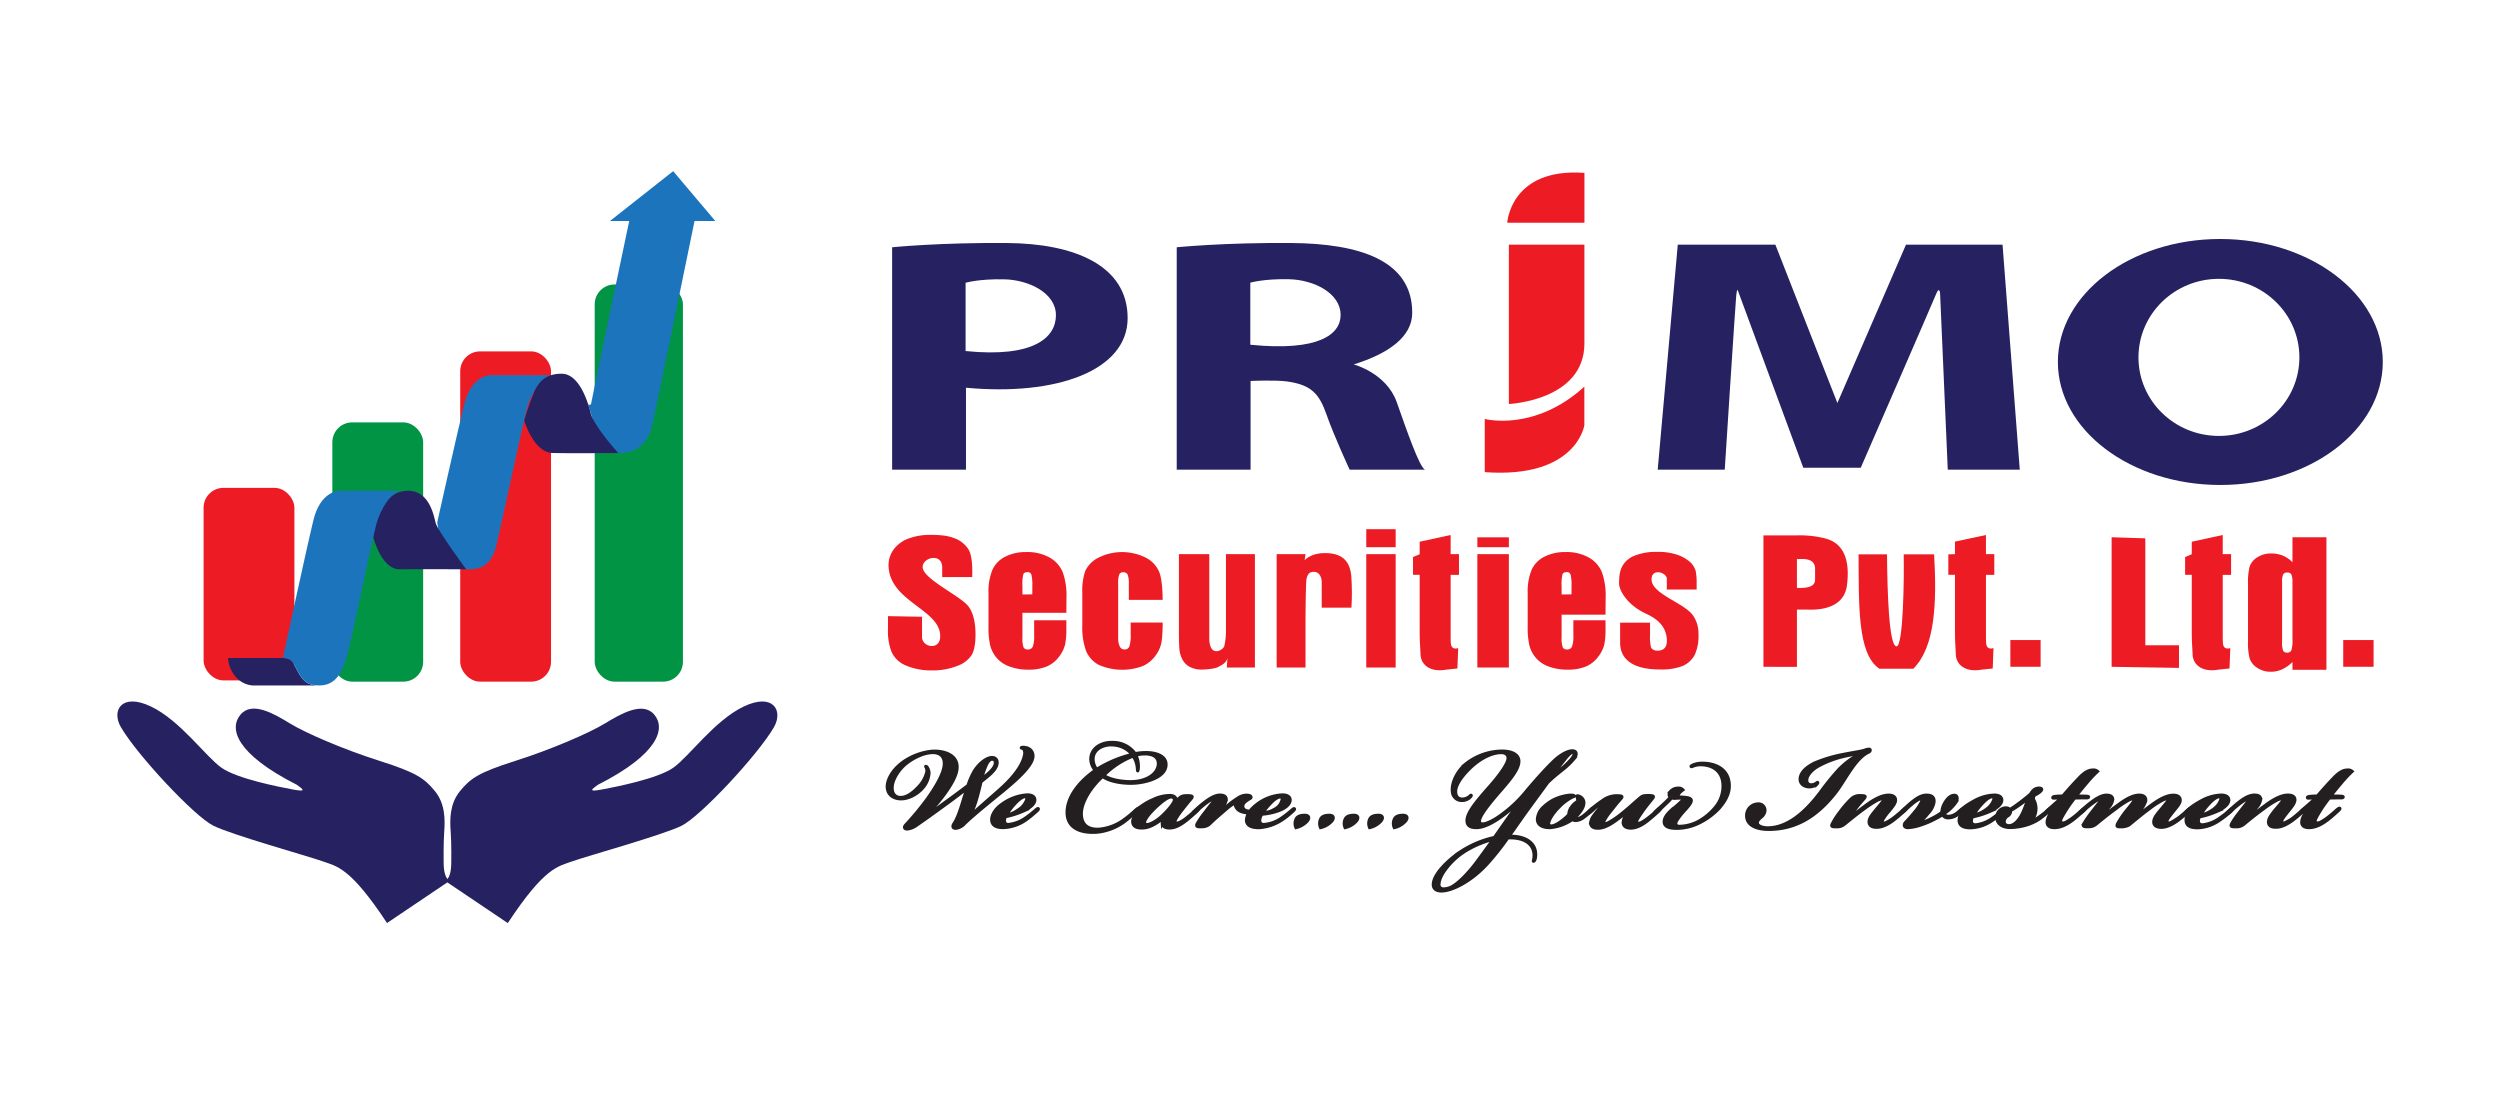
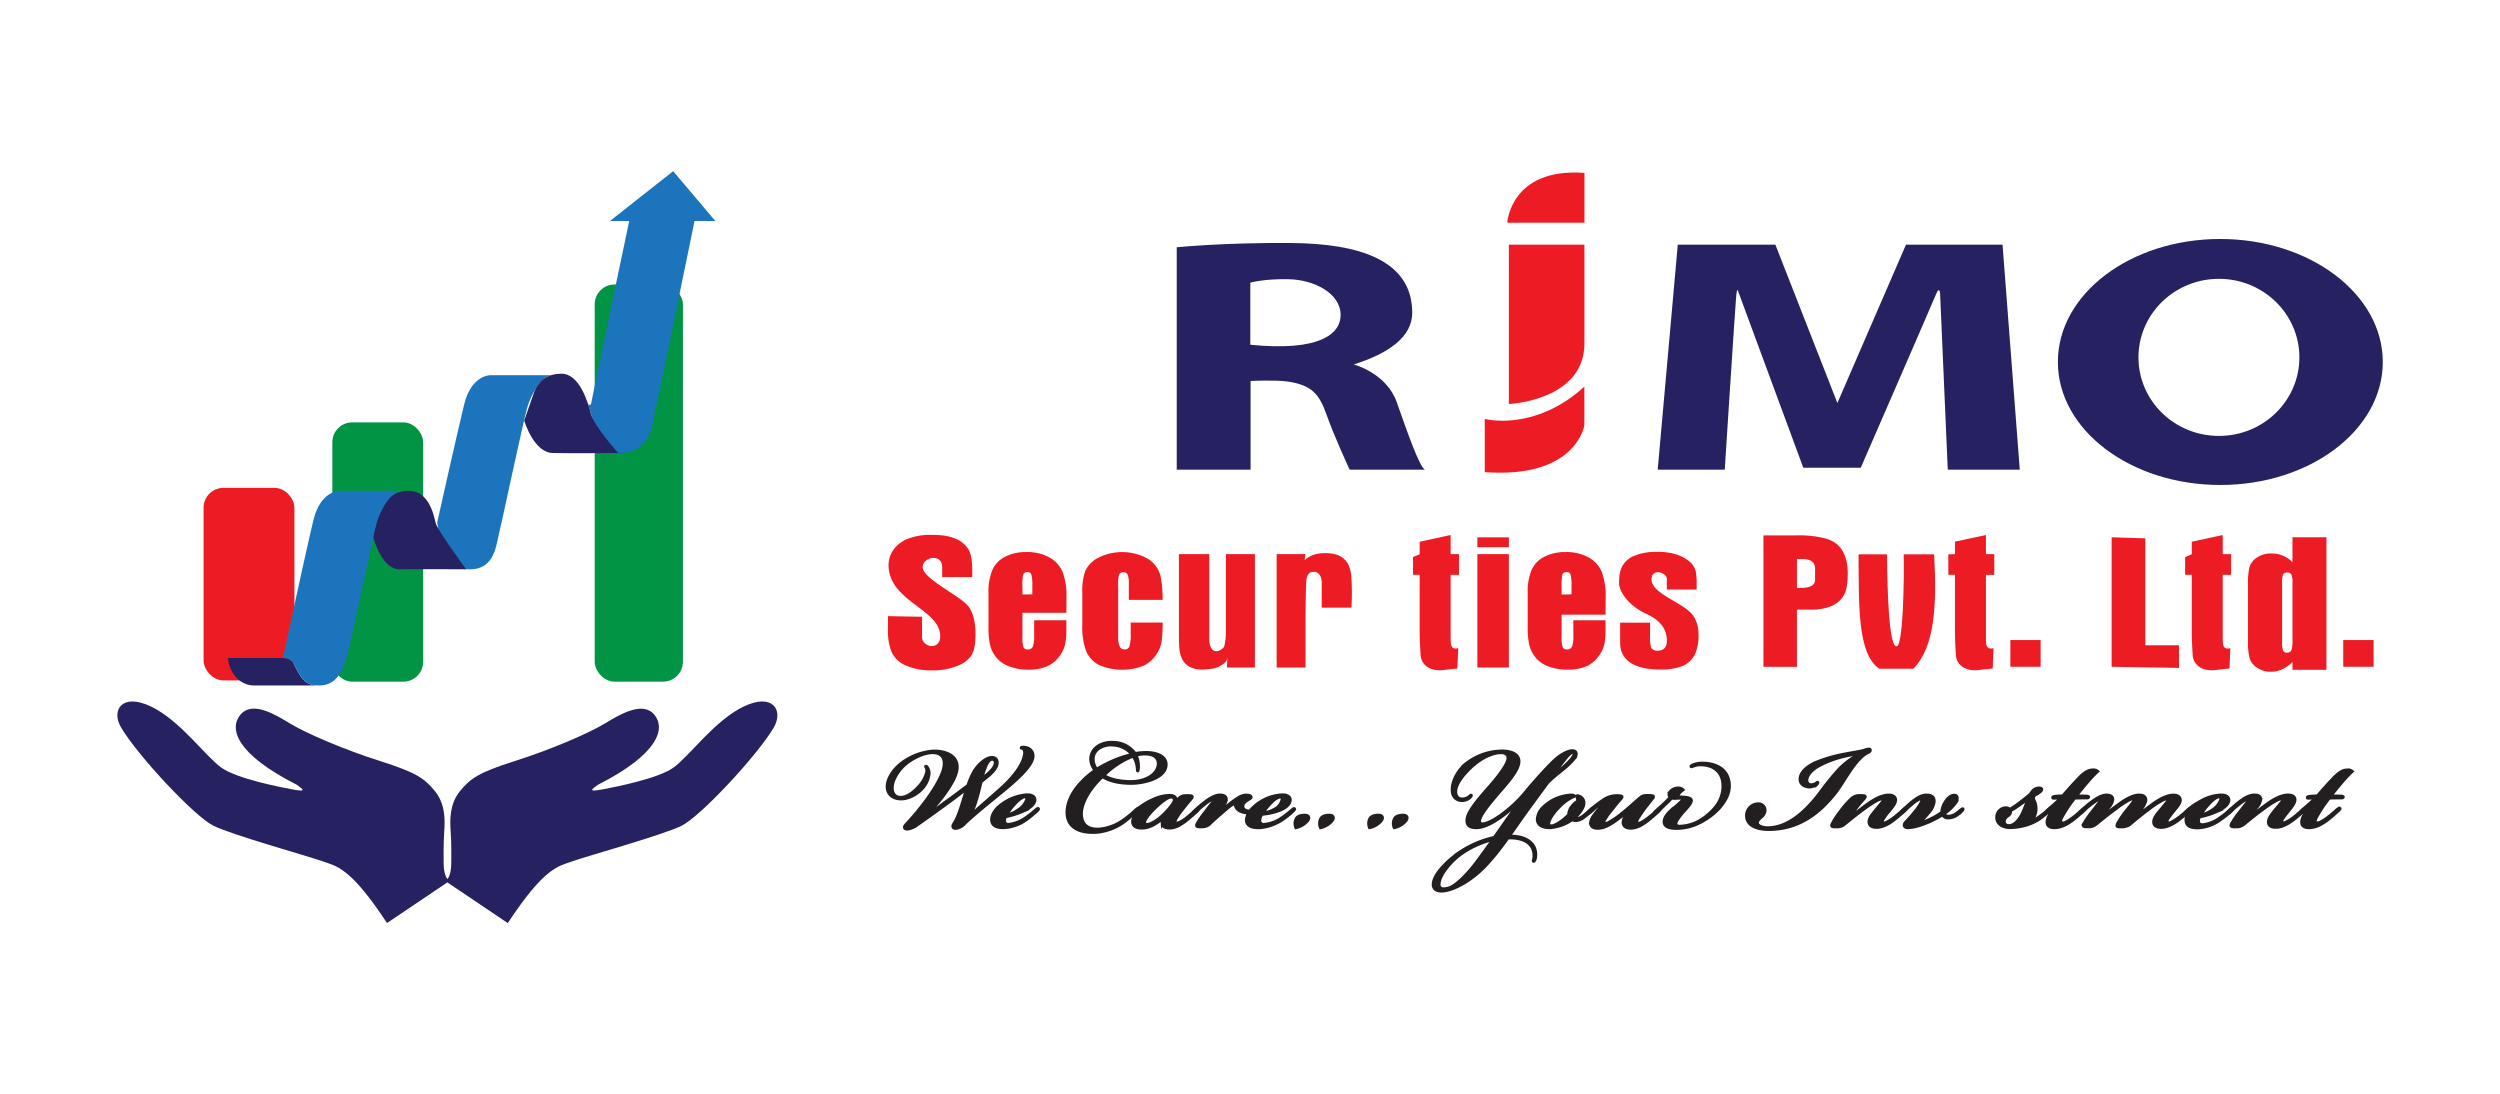
<svg xmlns="http://www.w3.org/2000/svg" id="Layer_1" data-name="Layer 1" viewBox="0 0 841.89 368.5">
  <defs>
    <style>.cls-1{fill:#262262;}.cls-2{fill:#ed1c24;}.cls-3{fill:#009444;}.cls-4{fill:#1c75bc;}.cls-5{fill:#231f20;stroke:#231f20;stroke-miterlimit:10;}</style>
  </defs>
  <path class="cls-1" d="M250.5,237.9c-9.87,4.69-18.48,16.92-23.76,20.63s-19.36,6.46-24.06,7.34-3.52,0-1.36-1.57c20.63-10.46,22.88-19.07,19-23.66s-11.35-.2-16.63,3-17.89,8.7-30.21,12.61-15.06,5.87-18.58,10.17-3.43,9.69-3.13,13.69.19,10.37.19,10.37c0,3.3-.7,4.85-1.28,5.57-.57-.72-1.28-2.27-1.28-5.57,0,0-.1-6.36.19-10.37s.39-9.38-3.13-13.69-6.25-6.25-18.57-10.17-24.94-9.38-30.22-12.61S84.93,236,81,240.64s-1.67,13.2,19,23.66c2.15,1.57,3.32,2.45-1.37,1.57s-18.78-3.62-24.06-7.34S60.68,242.59,50.8,237.9s-13.37,1.4-10.07,7c5.47,9.39,24.74,30,31.09,33.15S103.6,288.26,108.49,290s9.35,1.89,21.84,20.84l20.32-13.69L171,310.86c12.49-18.95,16.95-19.08,21.84-20.84s30.31-8.8,36.67-11.93,25.62-23.76,31.09-33.15C263.87,239.3,260.38,233.21,250.5,237.9Z" />
  <rect class="cls-2" x="68.56" y="164.29" width="30.58" height="64.84" rx="6.68" />
  <rect class="cls-3" x="111.92" y="142.24" width="30.58" height="87.31" rx="6.68" />
-   <rect class="cls-2" x="154.98" y="118.33" width="30.58" height="111.22" rx="6.68" />
  <rect class="cls-3" x="200.27" y="95.8" width="29.71" height="133.75" rx="6.68" />
-   <path class="cls-1" d="M339.17,81.84c-22.64-.2-38.74,1.43-38.74,1.43v74.9H325.3v-27.6c30.38,2.85,54.44-5.71,54.44-23.45S361.8,82,339.17,81.84Zm-14,36.38v-23s4.64-1.35,13-1.16,17.42,4.63,17.42,12.09S348.24,120.54,325.21,118.22Z" />
  <path class="cls-1" d="M470.37,135.45c-3.49-9.87-14.5-12.72-14.5-12.72,11.84-3.71,19.71-9.33,19.71-17.42,0-17.73-17.94-23.27-40.57-23.47s-38.74,1.43-38.74,1.43v74.9h24.87V128.29s8.48-.39,12.45.19c8,1.17,10.65,4.06,13.16,11.23s7.75,18.46,7.75,18.46h25.35C477.92,157.08,473.85,145.32,470.37,135.45Zm-49.32-19.36V95.19s4.64-1.35,13-1.16,17.41,4.63,17.41,12.09C451.43,112.61,444.08,118.42,421.05,116.09Z" />
  <path class="cls-1" d="M597.87,82.4l20.88,53.31,23.1-53.31h32.52l5.8,75.77H655.92l-2.59-59.5s-.25-2.32-1.29.26-25.42,58.58-25.42,58.58H607.27L585.21,97.77s-.26-.77-.52,1.68-3.87,58.72-3.87,58.72H558.24L565,82.4" />
  <path class="cls-1" d="M747.66,80.48C717.44,80.48,693,99,693,121.9s24.49,41.42,54.71,41.42,54.71-18.54,54.71-41.42S777.87,80.48,747.66,80.48Zm-.42,66.32c-15,0-27.1-11.84-27.1-26.45s12.13-26.45,27.1-26.45,27.09,11.84,27.09,26.45S762.2,146.8,747.24,146.8Z" />
  <path class="cls-2" d="M507.57,75h26V58.22C508.68,56.4,507.57,75,507.57,75Z" />
  <path class="cls-2" d="M508.12,136.05s25.44-1.12,25.44-20.4V82.4H508.12Z" />
  <path class="cls-2" d="M500,141.08V159c30.88,2.23,33.54-15.79,33.54-15.79v-13C516.65,145.55,500,141.08,500,141.08Z" />
  <path class="cls-2" d="M327.41,194.33H317.29v-3.24c0-5-6.58-3.45-6.58-.13,0,4,12.94,9.78,15.51,13.37,1.43,2,2.29,5,2.29,9.32,0,3.12-.43,5.42-1.27,6.89a9.59,9.59,0,0,1-4.91,3.72,22,22,0,0,1-8.46,1.5,21.5,21.5,0,0,1-9-1.73,9,9,0,0,1-4.68-4.62,19.54,19.54,0,0,1-1.16-7.59v-4.33l11.47.21v6.79c0,3.49,5.87,4.62,6.11.08.43-8.6-14.41-11.34-17-21.29-2.08-8.08,4.84-11.34,5.6-11.64a20.55,20.55,0,0,1,7.83-1.52c3.43,0,6,.19,8.41,1.15a9.27,9.27,0,0,1,4.81,3.94c.78,1.45,1.17,3.92,1.17,7.39Z" />
  <path class="cls-2" d="M359.1,206.37H344.31v8.26a9.55,9.55,0,0,0,.36,3.34,1.44,1.44,0,0,0,1.42.74,1.73,1.73,0,0,0,1.74-1,11.13,11.13,0,0,0,.43-3.84v-5H359.1v2.82a25.79,25.79,0,0,1-.44,5.44,11.33,11.33,0,0,1-2.05,4.06,10.05,10.05,0,0,1-4.09,3.24,15.57,15.57,0,0,1-6.21,1.08,17.76,17.76,0,0,1-6.39-1.07,10.19,10.19,0,0,1-4.31-2.92,10.69,10.69,0,0,1-2.14-4.08,27.25,27.25,0,0,1-.59-6.49V199.78a19.2,19.2,0,0,1,1.33-7.9,9.25,9.25,0,0,1,4.35-4.43,15.11,15.11,0,0,1,7-1.54,15.28,15.28,0,0,1,7.93,1.86,10.07,10.07,0,0,1,4.39,4.92,23.36,23.36,0,0,1,1.26,8.61Zm-11.46-6.22v-2.79a14.29,14.29,0,0,0-.31-3.83,1.23,1.23,0,0,0-1.27-.86c-.79,0-1.28.25-1.47.74a15.4,15.4,0,0,0-.28,4v2.79Z" />
  <path class="cls-2" d="M391.53,202H380.14v-5.35a8.32,8.32,0,0,0-.39-3.12,1.44,1.44,0,0,0-1.43-.82,1.42,1.42,0,0,0-1.41.72,8.84,8.84,0,0,0-.36,3.22v18a6.75,6.75,0,0,0,.54,3.06,1.71,1.71,0,0,0,1.59,1,1.64,1.64,0,0,0,1.66-1.06,12.65,12.65,0,0,0,.43-4v-4h10.76a48.4,48.4,0,0,1-.34,6.36,10.86,10.86,0,0,1-2,4.69,10.61,10.61,0,0,1-4.41,3.62,19.71,19.71,0,0,1-14.84-.46,9.38,9.38,0,0,1-4.23-4.72,23.7,23.7,0,0,1-1.24-8.61V199.61a20.23,20.23,0,0,1,1-7.34,9.7,9.7,0,0,1,4.33-4.42,17.82,17.82,0,0,1,16.15,0,9.53,9.53,0,0,1,4.46,4.86C391.17,194.66,391.53,198.37,391.53,202Z" />
  <path class="cls-2" d="M422.6,186.6v38.19h-9.46l.19-3.18c-.37,1.71-1.9,2.31-3,2.95s-4.08.92-5.55.92a8.49,8.49,0,0,1-4.15-.92,5.85,5.85,0,0,1-2.43-2.45,9.39,9.39,0,0,1-1-3.18q-.19-1.65-.19-6.58V186.6h10.22v28.81c.36,6.34,4.89,3.32,5.07,2.11a22.66,22.66,0,0,0,.55-5.22V186.6Z" />
  <path class="cls-2" d="M441.65,192.66c-1.06.22-1.48,1.37-1.69,2.4s-.32,10.94-.32,14.65v15.08h-9.72V186.6h9.72l-.29,2.06s2-2.4,6.81-2.4,8.64,1.73,8.94,8.5a79.91,79.91,0,0,1,0,9.88h-10v-8.79S445,191.94,441.65,192.66Z" />
-   <path class="cls-2" d="M470,178.2v6.07h-9.9V178.2Zm0,8.4v38.19h-9.9V186.6Z" />
  <path class="cls-2" d="M488.51,180.16v6.44h2.81v7h-2.81V214c0,1.14,0,2,.07,2.72s.45,2.15,2.48,1.54l-.27,6.86-3.6.37c-6.15,1.13-8.85-2.13-8.82-5.28,0-1-.29-3.44-.29-7.24v-19.4h-2.24v-6l2.24-.92v-4.22Z" />
  <path class="cls-2" d="M668.78,180.16v6.44h2.81v7h-2.81V214c0,1.14,0,2,.07,2.72s.45,2.15,2.47,1.54l-.26,6.86-3.61.37c-6.14,1.13-8.85-2.13-8.82-5.28,0-1-.28-3.44-.28-7.24v-19.4h-2.24v-6.89l2.24-.07v-4.22Z" />
  <path class="cls-2" d="M748.52,180.16v6.44h2.81v7h-2.81V214c0,1.14,0,2,.07,2.72s.45,2.15,2.48,1.54l-.27,6.86-3.61.37c-6.14,1.13-8.85-2.13-8.82-5.28,0-1-.28-3.44-.28-7.24v-19.4h-2.24v-6l2.24-.92v-4.22Z" />
  <path class="cls-2" d="M508.12,180.94v3.33H497.51v-3.33Zm0,5.66v38.19H497.51V186.6Z" />
  <path class="cls-2" d="M540.67,207H525.88v7.63a9.47,9.47,0,0,0,.37,3.34,1.44,1.44,0,0,0,1.41.74,1.71,1.71,0,0,0,1.74-1,10.82,10.82,0,0,0,.44-3.84v-5h10.83v2.82a25.91,25.91,0,0,1-.43,5.44,11.21,11.21,0,0,1-2.06,4.06,10,10,0,0,1-4.08,3.24,15.57,15.57,0,0,1-6.21,1.08,17.76,17.76,0,0,1-6.39-1.07,10.13,10.13,0,0,1-4.31-2.92,10.69,10.69,0,0,1-2.14-4.08,27.25,27.25,0,0,1-.59-6.49V199.78a19.2,19.2,0,0,1,1.33-7.9,9.17,9.17,0,0,1,4.35-4.43,15.11,15.11,0,0,1,7-1.54,15.31,15.31,0,0,1,7.93,1.86,10.05,10.05,0,0,1,4.38,4.92,23.36,23.36,0,0,1,1.26,8.61Zm-11.45-6.85v-2.79a14.29,14.29,0,0,0-.31-3.83,1.23,1.23,0,0,0-1.27-.86c-.8,0-1.29.25-1.47.74a15.2,15.2,0,0,0-.29,4v2.79Z" />
  <path class="cls-2" d="M571.36,198.53H561.31V194.9c0-2.1-5.27-3.8-5.13.36.17,4.78,10.75,7.67,13.88,11.89a10.52,10.52,0,0,1,1.91,6.36,15.45,15.45,0,0,1-1.25,7,8.45,8.45,0,0,1-4.19,3.81,20.15,20.15,0,0,1-7.52,1.13c-12,0-13.42-5.81-13.42-9v-6.77h10.07v4.08a15.78,15.78,0,0,0,.35,4.37,2.54,2.54,0,0,0,2.13,1c2.74,0,3.19-1.93,3.19-3.26,0-4.36-2.61-7.2-7-9.19-6.49-3-9.1-8-9.1-10.16,0-3.06.41-4.69,1.25-6.14a8.05,8.05,0,0,1,4.25-3.35,18.88,18.88,0,0,1,7-1.18,20.67,20.67,0,0,1,6.73.85,12.91,12.91,0,0,1,4.79,2.66,6.78,6.78,0,0,1,1.79,2.94,20.51,20.51,0,0,1,.31,4.23Z" />
  <path class="cls-2" d="M593.85,180.29h11.37a34.69,34.69,0,0,1,8.18.74c1.91.49,10.5,1.4,8.56,16.16-1.17,8.92-12,8.1-13.34,8.1h-3.49v19.27H593.85Zm11.28,8V198l1,0c4.08,0,5.11-1.22,5.11-2.86v-3.63C611.2,187.68,606.82,188.28,605.13,188.28Z" />
  <path class="cls-2" d="M651.33,186.67c.92,16.36.38,31.14-7,38.52H632.88c-7.5-5-6.86-21.86-7-38.52h9.58c.11,12.38.61,31,3.22,31,2.29-.07,2.57-23.36,2.4-31Z" />
  <path class="cls-2" d="M687.19,215.54v9H677v-9Z" />
  <path class="cls-2" d="M722.45,181.29v36h11.34v7.63l-22.69-.37V180.92Z" />
  <path class="cls-2" d="M783.44,180.92v44.64H772v-2.63a11.76,11.76,0,0,1-3.47,2.47,9.09,9.09,0,0,1-3.8.82,8,8,0,0,1-4.63-1.35,6.11,6.11,0,0,1-2.52-3.13,21.56,21.56,0,0,1-.55-5.8V196.72a22.11,22.11,0,0,1,.55-5.94,6,6,0,0,1,2.54-3.07,8.33,8.33,0,0,1,4.75-1.33,10.16,10.16,0,0,1,3.91.74,9.7,9.7,0,0,1,3.22,2.22v-8.42ZM772,196.17a6.84,6.84,0,0,0-.35-2.68,1.43,1.43,0,0,0-1.41-.68,1.46,1.46,0,0,0-1.38.61,6.6,6.6,0,0,0-.35,2.75v20a7.9,7.9,0,0,0,.34,2.92,1.3,1.3,0,0,0,1.3.69,1.48,1.48,0,0,0,1.48-.78,11.42,11.42,0,0,0,.37-3.81Z" />
  <path class="cls-2" d="M799.32,215.54v9H789.1v-9Z" />
  <path class="cls-4" d="M205.4,74.43h6.49S199.14,135,199.08,135.84s-1,.32-1,.32,3.17,11.16,4.33,13.09,3.74,3.81,8.13,3.17,7.8-3.29,9.22-9.75c1.64-7.45,14.13-68.24,14.13-68.24h7L226.69,57.64Z" />
  <path class="cls-4" d="M185.74,126.36H165s-6.3,0-8.69,9.83c-2.58,10.64-9.07,39.7-9.07,39.7s1.72,14.51,7.93,15.56,10.3-.77,12-7.83,9.26-42.85,10.5-46.76S182,127,185.74,126.36Z" />
  <path class="cls-1" d="M95.27,221.58s2.3-.08,3.31,1.47c1.68,2.58,2.89,6.94,6.75,7.59l1.15.2H85.12a8.32,8.32,0,0,1-5.65-2.8,10.78,10.78,0,0,1-2.69-6.46Z" />
  <path class="cls-1" d="M135.17,165.52c9.18-2,10.88,8,11.54,10.59S157,191.72,157,191.72s-16.28-.1-22.41,0-8.91-10.83-8.91-10.83S126.66,167.63,135.17,165.52Z" />
-   <path class="cls-1" d="M176.53,141.63s3.15,10.76,9.58,10.92,22.09,0,22.09,0-8.25-9.13-9.28-13.4-4-13.21-9.68-13.29-7.89,3.08-9.22,5.79A97.79,97.79,0,0,0,176.53,141.63Z" />
+   <path class="cls-1" d="M176.53,141.63s3.15,10.76,9.58,10.92,22.09,0,22.09,0-8.25-9.13-9.28-13.4-4-13.21-9.68-13.29-7.89,3.08-9.22,5.79Z" />
  <path class="cls-4" d="M135,165.27H114.25s-6.3,0-8.69,9.83c-2.58,10.65-10.29,46.48-10.29,46.48s2.3-.08,3.31,1.47c1.68,2.58,2.89,6.94,6.75,7.59,6.21,1.05,9.39-2.1,11.46-9.56,1.94-7,8.91-41.39,10.15-45.31S131.24,165.94,135,165.27Z" />
  <path class="cls-5" d="M305.37,257c-2.58,2-4.56,5.16-4.86,7.62-.24,2,.48,3.78,2.58,3.9,2.28.12,4.56-1.74,6.36-3.72a10.61,10.61,0,0,0,2.64-4.86,3,3,0,0,0-.18-1.44c-.12-.18-.24-.36-.18-.42s.3,0,.48.24a3.62,3.62,0,0,1,.66,2.16,8.46,8.46,0,0,1-2.22,5c-1.5,1.74-4.68,3.78-7.68,3.54-2.64-.18-4.38-1.86-4.2-4.5.18-2.34,1.92-5.4,5.1-7.74a20.36,20.36,0,0,1,10.2-3.84c4.08-.18,9.12,1.44,8.16,6.54-.78,4.38-6.6,11.46-10.5,15.42l.06.06c1.92-1.32,3.78-2.82,6.78-5,2.52-1.8,5.46-4,7.38-5.46a24.64,24.64,0,0,1,2.16-4.92c2-3.06,4.56-4.62,6.12-4.5,1.08.06,1.86.9,1.5,2.4-.48,2.28-3.72,4.38-5.34,5.82-.9,3.72-2.1,9.06-4,11.64l.06.06c2-2,7.08-6.3,10.68-9.54,5.76-5.22,7.5-9.06,7.86-11.22a2.46,2.46,0,0,0-.3-2c-.42-.36-.84-.24-.78-.42s.3-.18.6-.18c2.28,0,3.54,1.44,3.36,3.3-.3,2.46-3.36,5.94-10,11.4-4.74,3.9-9.72,7.86-13,11a4.7,4.7,0,0,1-3,1.62c-1.38,0-1-1.08-.66-1.56,2-3.06,3.12-8.46,4.44-11.88v-.06c-1.14,1-4.74,3.72-7.74,5.88-2.46,1.8-6.9,5-9,6.42a6.83,6.83,0,0,1-3.36,1.44c-1,0-1.32-.6-.54-1.44a94.67,94.67,0,0,0,7.38-8.94c2.64-3.72,5.1-7.86,5.52-10.8s-1.08-4.5-3.6-4.56C311.31,253.41,307.83,255.09,305.37,257Zm29.7.48c.3-1.08-.12-1.8-1-1.8s-1.68,1.32-2,2.16a27.66,27.66,0,0,0-1.5,4.44C331.83,261.27,334.53,259.35,335.07,257.49Z" />
  <path class="cls-5" d="M333.93,276c0-1.56,1.2-3.72,3.66-5.34a16.08,16.08,0,0,1,8.34-3c1.92,0,2.64.84,2.58,1.8-.12,1.62-2.1,2.82-4,3.72a28.67,28.67,0,0,1-5.88,1.86,2.57,2.57,0,0,0-.36,1.32,1.2,1.2,0,0,0,1.38,1.26h.06a12.28,12.28,0,0,0,5.7-2.22,37.14,37.14,0,0,0,3.48-2.76c.48-.42.66-.42.78-.3s-.06.42-.6.9c-.78.66-2.1,1.86-3.48,2.82a14,14,0,0,1-7.38,2.64C335,278.85,333.93,277.59,333.93,276Zm9.18-3.42a6.59,6.59,0,0,0,2.64-3.36c.12-.54-.12-.9-.66-.9s-1.68.6-3.24,2.28a21.31,21.31,0,0,0-2.88,3.84A10.54,10.54,0,0,0,343.11,272.61Z" />
  <path class="cls-5" d="M374.49,250a9.25,9.25,0,0,1,7.8,3.78,16.14,16.14,0,0,1,3.24-.36c3.42-.12,7.56,1,7.14,4.5-.42,4.08-7.26,5.88-11.82,5.88-3.36,0-7.26-.66-9.54-2.28-4,3.6-7.14,8.7-7.14,12.48,0,3.12,1.56,5.4,5.88,5.22a16.42,16.42,0,0,0,8.52-3.24,36.15,36.15,0,0,0,3.78-3.12c.66-.54,1-.72,1.08-.6s-.12.48-.72,1a52.5,52.5,0,0,1-4.08,3.48,18.63,18.63,0,0,1-9.3,3.54c-5.82.36-9.78-1.62-10-6.3-.18-5.22,3.66-10.5,9.48-14.58a5.87,5.87,0,0,1-1.5-3.78c0-3.36,3.12-5.64,7.08-5.64Zm-.12.84c-3.36,0-6.24,1.74-6.24,4.8a5.52,5.52,0,0,0,1.2,3.42,39.88,39.88,0,0,1,11.88-5,8.84,8.84,0,0,0-6.78-3.18Zm6.6,12.36c4,0,8.46-1.8,9.06-5.52.3-2.64-1.62-3.78-4.5-3.78a11,11,0,0,0-3,.42,7.87,7.87,0,0,1,.84,3.3c.06,1.26-.12,2-.24,2s-.06-.6-.24-1.68a7.8,7.8,0,0,0-1.32-3.3,28.66,28.66,0,0,0-9.84,6.48c2.22,1.5,6.06,2.1,9.18,2.1Z" />
  <path class="cls-5" d="M399.87,267.93c1.68,0,1.92.24,1.32,1-1.08,1.26-2,2.4-3.24,4a22.28,22.28,0,0,0-2,2.94c-.3.54-.3,1-.06,1.2s.9.06,1.44-.18a12.87,12.87,0,0,0,2.58-1.74c1.26-1,2.28-1.92,2.94-2.52.24-.18.6-.54.78-.36s-.24.6-.6,1c-.78.72-2.4,2.16-3.54,3.06-2.1,1.62-3.78,2.52-5.7,2.52-1.44,0-2.22-.54-2.4-1.44a2.94,2.94,0,0,1,.66-2.1l-.06-.06c-1.56,1.38-4.44,3.6-7.32,3.6-1.92.06-3.3-.54-3.24-2.34a5.73,5.73,0,0,1,1.86-3.42l-.06-.06a8.1,8.1,0,0,1-.66.54c-.42.36-.66.48-.78.36s.06-.42.54-.9a17.58,17.58,0,0,1,2.16-1.68,20.18,20.18,0,0,1,3.78-2.1,13.23,13.23,0,0,1,5.88-1.38c1.68.06,2.1,1.14,1.92,2C397.53,268.17,398,267.93,399.87,267.93Zm-5.52.48c-1.14,0-3.36,1.74-5.58,3.9s-3.42,4-3.3,4.74a.69.69,0,0,0,.78.6c1.14,0,3.42-1.32,5-2.82,1.86-1.68,4.14-4.38,4.2-5.34.06-.78-.42-1.08-1.08-1.08Z" />
  <path class="cls-5" d="M435.15,272.67c.48-.42.66-.42.78-.3s-.06.42-.6.9a28,28,0,0,1-3.54,2.82,15.94,15.94,0,0,1-7.56,2.64c-3.36.12-4.5-1.08-4.5-2.58a5.41,5.41,0,0,1,.78-2.4,6.81,6.81,0,0,1-2.76-.54,3,3,0,0,1-1.86-2.82,16.5,16.5,0,0,0-2.64,1.86c-1.8,1.56-3.78,3.18-6.12,5.46a4.05,4.05,0,0,1-2.52.72c-1.56.06-1.86-.12-1.5-1a28.63,28.63,0,0,1,2.76-4q1.35-1.8,2.52-3.24c.3-.42.42-.72.18-.9s-.48-.06-.9.18a17.18,17.18,0,0,0-2.22,1.56c-.84.66-1.74,1.44-2.64,2.28-.54.48-.84.66-1,.48s.06-.36.6-.84a28.89,28.89,0,0,1,3.12-2.7c1.26-1,3.42-2.52,5.28-2.52,1.62,0,2.16.66,2.16,1.5a4.82,4.82,0,0,1-1.32,2.64c-.6.84-1.44,1.86-2,2.52l.12.12c.66-.66,2.34-2.16,4-3.54a28.46,28.46,0,0,1,3.06-2.22,5.6,5.6,0,0,1,1.8-.84,4.49,4.49,0,0,1,2-.06c.66.18,1,.72.3,1.08-1.74,1-2.28,1.68-2.34,2.22a1.44,1.44,0,0,0,.78,1.68,3.92,3.92,0,0,0,1.44.36,15.71,15.71,0,0,1,4.44-3.66,15.26,15.26,0,0,1,6.6-1.86c1.92,0,2.7.84,2.64,1.8-.12,1.62-1.86,2.76-3.72,3.48a21.26,21.26,0,0,1-5.82,1.26,4.18,4.18,0,0,0-.72,2.1,1.27,1.27,0,0,0,1.44,1.32,12.16,12.16,0,0,0,6-2.22A37.14,37.14,0,0,0,435.15,272.67Zm-5.7-.3a4.63,4.63,0,0,0,2.28-3.06.66.66,0,0,0-.66-.9c-.6,0-1.74.54-3.3,2.22a24.88,24.88,0,0,0-2.46,3A7.91,7.91,0,0,0,429.45,272.37Z" />
  <path class="cls-5" d="M440.19,276.57a7.3,7.3,0,0,1-3.78,2.16,3.41,3.41,0,0,1-.06-2.7c.42-1.2,1.68-1.5,3.06-1.5S441.15,275.43,440.19,276.57Z" />
  <path class="cls-5" d="M448.46,276.57a7.27,7.27,0,0,1-3.77,2.16,3.45,3.45,0,0,1-.07-2.7c.42-1.2,1.69-1.5,3.07-1.5S449.42,275.43,448.46,276.57Z" />
-   <path class="cls-5" d="M456.74,276.57a7.3,7.3,0,0,1-3.78,2.16,3.41,3.41,0,0,1-.06-2.7c.42-1.2,1.68-1.5,3.06-1.5S457.7,275.43,456.74,276.57Z" />
  <path class="cls-5" d="M465,276.57a7.3,7.3,0,0,1-3.78,2.16,3.41,3.41,0,0,1-.06-2.7c.42-1.2,1.68-1.5,3.06-1.5S466,275.43,465,276.57Z" />
  <path class="cls-5" d="M473.3,276.57a7.3,7.3,0,0,1-3.78,2.16,3.41,3.41,0,0,1-.06-2.7c.42-1.2,1.68-1.5,3.06-1.5S474.26,275.43,473.3,276.57Z" />
  <path class="cls-5" d="M497.18,278.73c-2.34,0-3.24-.9-3.18-2.52.06-2.28,2.4-5.52,7.38-11.1,4-4.5,5.94-7.56,6.36-9.18.42-1.8-.9-2.46-2.16-2.46-3.24,0-7.2,2-10.56,5.28-2.46,2.4-4.8,5.4-4.8,7.8,0,1.44.66,2.46,2.1,2.52a3.89,3.89,0,0,0,2.22-.66c.54-.36.72-.72.9-.6s-.24.6-.72,1a4,4,0,0,1-2.46.78,3.15,3.15,0,0,1-3.18-2.94c-.36-2.76,1.32-6.66,4.38-9.3a19.94,19.94,0,0,1,12.36-4.44c3.36,0,5.76,1.2,5.7,3.54-.06,2.64-2.88,6-5.82,9.42-3.36,3.84-7.14,8.34-7.44,10.38-.12.84.3,1.2,1,1.2,1.44,0,4.14-1.44,6.3-3.06a44.35,44.35,0,0,0,8.76-8.4c3.42-4,6.54-7.5,9.42-10.2,1.26-1.14,4.2-3.24,6.12-2.94,1.2.18,1.2,1.44.3,2.58a24.76,24.76,0,0,1-4.08,3.9c-1.74,1.44-2.82,2.22-4.86,4.2-1.08,1.5-5.64,7.68-7.8,10.68-2.34,3.3-3.84,5.52-5.22,7.38,6.06-.18,9.6,2.76,8.88,7.26-.12.84-.48,1.26-.66,1.2s0-.18.12-1.14c.48-4.26-2.76-7-8.76-6.72a87.84,87.84,0,0,1-6.36,8.1c-5.58,6.42-12.42,9.78-16,9.78-1.44,0-2.94-.54-2.76-2.52.3-3.48,5.16-8,8.88-10.56a34.54,34.54,0,0,1,11.7-5c3.06-4.38,6.9-9.84,8.76-12.42C508.58,273,501.86,278.73,497.18,278.73Zm-5,8.76c-3.06,2.1-7.38,6.84-7.56,10.14a1.41,1.41,0,0,0,1.14,1.68,6,6,0,0,0,3.84-1.14c2-1.26,5.1-4.44,7.68-7.92,1.44-1.92,3.42-4.68,5.52-7.56A33.1,33.1,0,0,0,492.14,287.49ZM525.62,259a26.08,26.08,0,0,0,3.42-3.24c1.08-1.26,1.26-2.1.84-2.34-.6-.36-1.8.9-2.88,2.28-1.44,1.8-2.88,3.72-4.44,5.82C523.64,260.61,524.6,259.83,525.62,259Z" />
  <path class="cls-5" d="M530.72,276.33a2.61,2.61,0,0,1-1.26-.3,15.23,15.23,0,0,1-7.5,2.7c-3,0-4.26-1.2-4.26-2.88a6.15,6.15,0,0,1,1.5-3.54,15.88,15.88,0,0,1,3.84-2.94,15.7,15.7,0,0,1,5.76-1.62c.78,0,1.38.06,1.38.36,0,.12-.36.18-.84.42a16.23,16.23,0,0,0-4.32,3.3c-1.68,1.62-3.42,4.14-3.48,5.46a.76.76,0,0,0,.84.84c1.38,0,4-1.8,5.88-3.78a4.72,4.72,0,0,1,1-2.7,6.52,6.52,0,0,1,2-1.8,2.84,2.84,0,0,0-.06-1c-.06-.48-.3-.72-.12-.84s.78.06,1.32.42a2.34,2.34,0,0,1,1,2.1c-.06,1.44-1.38,3.42-3.36,5.1a1.91,1.91,0,0,0,.84.12,4.79,4.79,0,0,0,2.28-1c1-.78,2-1.62,2.58-2.16.36-.36.6-.54.78-.36s0,.36-.3.66a34.26,34.26,0,0,1-2.82,2.34A4.79,4.79,0,0,1,530.72,276.33Z" />
  <path class="cls-5" d="M538.1,271.35c-.9.72-1.74,1.44-2.34,2-.48.36-.72.54-.9.42s0-.36.48-.84a35.5,35.5,0,0,1,4.32-3.36,7.9,7.9,0,0,1,4.68-1.62c1.92,0,2.22.18,1.56,1-1,1.08-2.1,2.46-3.3,4a20.71,20.71,0,0,0-2.28,3.24c-.24.42-.3.84-.06,1s.72.18,1.38-.18a28.55,28.55,0,0,0,4.5-3.06c2.64-2.1,4.26-3.72,6.3-5.4.54-.42.84-.66,2.46-.66,1.86,0,2.28.12,1.62,1-1,1.26-2,2.46-3.18,4.08-.9,1.32-1.5,2.16-1.86,2.82s-.42,1.08-.18,1.32.9.12,1.5-.18a18.11,18.11,0,0,0,2.46-1.68c1.32-1,2.28-1.92,3-2.58.24-.24.6-.48.78-.3s-.18.54-.66,1c-.84.78-2.22,2-3.48,3s-3.48,2.52-5.7,2.52-2.7-1.2-2.58-2.16a4.18,4.18,0,0,1,1-2.28c.36-.54,1.08-1.32,1.68-2l-.12-.12c-1.08,1-2.76,2.28-3.9,3.18-1.92,1.44-4.56,3.42-7.2,3.42-1.74,0-2.46-.78-2.46-1.86a5.18,5.18,0,0,1,1.08-2.46,25.73,25.73,0,0,1,4.86-5.22A14.38,14.38,0,0,0,538.1,271.35Z" />
  <path class="cls-5" d="M564.62,276.45c-.36.72-.3,1.08-.12,1.38a1.34,1.34,0,0,0,1.14.42,14.3,14.3,0,0,0,6-1.5,19.49,19.49,0,0,0,6.24-5.22,11.07,11.07,0,0,0,2.34-6.78c0-5.22-3.66-7.2-7.56-7.2a6.7,6.7,0,0,0-2.52.48c-.3.12-.54.24-.66.12s.12-.3.48-.48a7.23,7.23,0,0,1,2.82-.66c4.62-.18,9.6,1.8,9.6,7.68,0,3.24-2,5.82-3.36,7.44a23.24,23.24,0,0,1-7.2,5.22,17.18,17.18,0,0,1-7.14,1.62h-.06c-2.58,0-4-.6-4.2-1.92-.18-1.56,1-2.94,2.34-4.2a45.23,45.23,0,0,0,4-3.54c.24-.66-1-.54-2.4-.48a2.87,2.87,0,0,1-1.38-.12,28.38,28.38,0,0,1-2.34,2.34c-.9.9-1.68,1.62-2.4,2.28-.54.42-.78.6-.9.42s-.06-.36.42-.72c.72-.72,1.56-1.44,2.52-2.34.78-.72,1.68-1.62,2.22-2.22-.54-.36-.66-1.26.06-2a3.41,3.41,0,0,1,2.52-1.08,2,2,0,0,1,1.68.6,8.77,8.77,0,0,0-1.14,1c-.78,1-.6,1.32.18,1.38,1.56.12,3.72.12,3.78,1.2,0,.84-1,2-2.34,3.48A21.26,21.26,0,0,0,564.62,276.45Z" />
  <path class="cls-5" d="M621,254.73a33.6,33.6,0,0,0-8.7,3.3c-2,1.14-3.84,3-3.84,4.74a1.39,1.39,0,0,0,1.5,1.5,3,3,0,0,0,1.56-.48c.3-.18.48-.42.6-.3s0,.36-.3.66a4.19,4.19,0,0,1-2.16.84c-1.86.12-3.48-.84-3.48-2.58,0-2.28,2.28-4.32,5.28-5.64a47.56,47.56,0,0,1,9.42-2.76c2.28-.48,5.88-1,7-1.38a4.17,4.17,0,0,1,1.62-.36c.48.06.42.72-.12,1-1.92.78-4,3-5.7,5.46-2,2.82-3.6,5.7-5.34,8-6.72,8.7-14.1,12.6-22.68,12.6-4.38,0-7.5-1.5-7.5-4.62a3.93,3.93,0,0,1,3.78-4,2.18,2.18,0,0,1,2.4,2.64,3.38,3.38,0,0,1-1.32,1.92c-.66.6-1.2,1.08-1.2,1.86s1.26,1.62,3.48,1.62c6.48,0,12.48-5,17.76-12.06a88.69,88.69,0,0,1,6.24-7.68c2.28-2.28,5.34-4.68,8.58-5.64C626.54,253.59,622.76,254.31,621,254.73Z" />
  <path class="cls-5" d="M622.82,275.49c1.2-1,3.42-2.76,5.64-4.38s5-3.36,7.56-3.36c1.56,0,2.4.66,2.34,1.8s-1.26,2.46-2.22,3.66a18.42,18.42,0,0,0-1.86,2.46c-.48.72-.48,1.14-.18,1.38s1,0,1.5-.3a16.74,16.74,0,0,0,2.52-1.68c.9-.72,2.4-2,3-2.52.42-.36.6-.48.78-.3s0,.3-.3.6a50,50,0,0,1-3.84,3.3c-1.26,1-3.6,2.46-5.7,2.46-2.28.06-2.76-1.08-2.64-2.16s1-2.16,2.22-3.66c.84-1,1.74-2.1,2.46-2.94.24-.3.24-.66-.06-.78s-1,.06-1.8.42a40.52,40.52,0,0,0-4.44,2.88c-2.76,2-4.26,3.3-6.84,5.34a3.61,3.61,0,0,1-2.52.72c-1.56.06-1.86-.12-1.44-1a24.32,24.32,0,0,1,2.58-4,32.34,32.34,0,0,1,3.66-4.26,4,4,0,0,1,3.06-1.26c2,0,2.1.18,1.5,1-1.14,1.26-2,2.28-2.94,3.54s-1.74,2.4-2.1,3Z" />
  <path class="cls-5" d="M654.2,274.35a26.65,26.65,0,0,1-2.52,1.44,30.6,30.6,0,0,1-5.16,2.16,15.45,15.45,0,0,1-4,.78c-.54,0-1.2-.18-1.26-.78a1.48,1.48,0,0,1,.54-1.14c.84-.9,2-2.16,2.94-3.36a16,16,0,0,0,2.34-3.48c.12-.42.06-.72-.12-.84s-.66-.06-1,.18a14.48,14.48,0,0,0-2.1,1.5c-.9.78-1.86,1.62-2.34,2.1s-.78.72-1,.6-.06-.36.42-.84,1.8-1.68,2.7-2.46c1.32-1,3.06-2.46,5.1-2.46s2.7.9,2.58,2.34a6.93,6.93,0,0,1-1.92,3.72,23.13,23.13,0,0,1-3.6,3.66,29.92,29.92,0,0,0,5.52-2.28,21.12,21.12,0,0,0,2.58-1.62,6.9,6.9,0,0,1,1.08-3.36c1-1.68,2.22-2.52,3.36-2.4.84.12,1,1.14.42,2.28a13.8,13.8,0,0,1-4.08,3.9,1.53,1.53,0,0,0,1.32.9,5,5,0,0,0,2.88-1c.66-.48,1.2-1,1.5-1.2s.54-.42.66-.3-.12.48-.48.84a12.41,12.41,0,0,1-1.44,1.2,5.25,5.25,0,0,1-3.18,1A1.86,1.86,0,0,1,654.2,274.35Z" />
-   <path class="cls-5" d="M671.12,275.43a32.91,32.91,0,0,0,3.6-2.88c.36-.3.54-.3.66-.18s-.12.48-.66,1a30.67,30.67,0,0,1-3.54,2.76,13.65,13.65,0,0,1-7.26,2.64c-3.36.12-4.26-1.14-4.2-2.7a5.25,5.25,0,0,1,1.56-3.3l-.06-.06c-.18.18-.66.6-.84.78-.48.36-.72.48-.84.36s0-.36.36-.72a25.14,25.14,0,0,1,2-1.68,31.36,31.36,0,0,1,3.06-1.86,14.87,14.87,0,0,1,6.54-1.86h.06c1.92,0,2.64.84,2.58,1.8-.12,1.62-2.1,2.82-4,3.72a28.67,28.67,0,0,1-5.88,1.86,2.57,2.57,0,0,0-.36,1.32c0,.9.48,1.32,1.44,1.32A12.18,12.18,0,0,0,671.12,275.43Zm-2.34-2.82a6.59,6.59,0,0,0,2.64-3.36c.12-.54-.12-.9-.66-.9s-1.68.6-3.24,2.28a21.31,21.31,0,0,0-2.88,3.84A10.54,10.54,0,0,0,668.78,272.61Z" />
  <path class="cls-5" d="M685.94,275.61a37.54,37.54,0,0,0,4-3.06c.3-.24.6-.54.78-.36s0,.36-.42.72a30.38,30.38,0,0,1-3.48,2.88,16.8,16.8,0,0,1-4.2,2,20.19,20.19,0,0,1-5.64.9c-3.18,0-4.68-1.74-4.56-3.54a3.14,3.14,0,0,1,3-3.12c1.14,0,1.68.66,1.68,1.32a2,2,0,0,1-1.08,1.5,2.39,2.39,0,0,0-1.08,1.8c0,1,.78,1.38,1.62,1.38,1.26,0,2.64-1,3.9-3.06s2.16-5.46,2.82-6.36l-.06-.06a22.27,22.27,0,0,1-2.7,2.22c-.9.66-2.16,1.5-2.7,1.8-.24.12-.54.3-.66.12s.06-.36.36-.54c.78-.48,1.68-1.14,2.64-1.86,1.32-1,2.58-2,3.6-2.88a5.74,5.74,0,0,1,1-1.32,2.88,2.88,0,0,1,1.8-.72c1.38,0,1.32.72,0,1.62a10,10,0,0,0-1.44.9,1.43,1.43,0,0,0-.06,1.74,6.35,6.35,0,0,1,.18,4.92,5.26,5.26,0,0,1-1.74,2.28A13.94,13.94,0,0,0,685.94,275.61Z" />
  <path class="cls-5" d="M689.84,273.27c-.42.42-.66.54-.84.42s.12-.48.48-.84c1.62-1.44,3.48-3.06,4.62-4.14-.6,0-1.38.06-2.1.06-.48.06-.78.06-.72-.24s.72-.36,1.56-.42,1.44-.06,1.8-.06c1.92-2.28,3.9-4.44,5.58-6.18s3.06-2.58,4.56-2.58a2.12,2.12,0,0,1,1.62.48,42.44,42.44,0,0,0-3.66,3.9c-1.38,1.62-2.4,2.88-3.6,4.44a31.18,31.18,0,0,1,3.36,0c.36,0,1,.06.84.36s-.66.24-1.08.24c-1.32,0-2.22,0-3.6.06a45,45,0,0,0-4.38,6.6c-.3.6-.54,1.38-.12,1.68a2.12,2.12,0,0,0,1.62-.24,19,19,0,0,0,2.7-1.8c1-.78,2-1.68,2.88-2.46.42-.3.66-.48.84-.36s0,.3-.24.6c-.9.84-2.7,2.46-3.9,3.36s-3.54,2.58-6.24,2.58c-1.8,0-2.46-.84-2.46-1.8,0-1.44,1-3.18,3.06-5.94C691.52,271.77,690.5,272.73,689.84,273.27Z" />
  <path class="cls-5" d="M709.34,267.75c1.62,0,2.16.66,2.16,1.5a5,5,0,0,1-1.32,2.64c-.9,1.2-1.92,2.46-2.76,3.54l.12.06c1-.78,3.06-2.58,5.64-4.38,2-1.5,4.74-3.36,7.2-3.36,2,0,2.34,1.08,2.22,2a9.86,9.86,0,0,1-2,3.42c-.9,1.08-1.5,1.86-1.86,2.28l.12.12c1.14-1,3.3-2.76,5.52-4.38,1.86-1.38,4.86-3.42,7.5-3.42,1.56,0,2.4.66,2.34,1.8s-1.32,2.46-2.28,3.66-1.5,1.92-1.86,2.46c-.42.72-.48,1.14-.12,1.38a1.72,1.72,0,0,0,1.44-.3,20.32,20.32,0,0,0,2.7-1.74c.9-.72,2.28-1.92,2.88-2.46.36-.3.54-.48.72-.3s.06.3-.24.6a50,50,0,0,1-3.84,3.3c-1.32,1-3.66,2.46-5.76,2.46s-2.7-1-2.58-2.1.9-2.16,2.22-3.72c.84-1,1.74-2.1,2.4-2.94.24-.3.3-.66-.06-.78s-1,.06-1.74.48a29.66,29.66,0,0,0-4.38,2.88c-2.7,2-4.26,3.36-6.78,5.4a5.35,5.35,0,0,1-2.52.6c-1.62.06-1.68-.18-1.38-1a30.88,30.88,0,0,1,3.18-4.68c1-1.2,1.86-2.28,2.28-2.94.24-.36.24-.66-.06-.78s-1.14.18-1.68.48a30.2,30.2,0,0,0-4.2,2.82c-2.76,2-4.32,3.3-6.84,5.34a3.72,3.72,0,0,1-2.52.72c-1.56.06-1.86-.12-1.5-1a34.9,34.9,0,0,1,2.76-4c1-1.32,1.8-2.28,2.52-3.24.3-.42.42-.72.18-.9s-.48-.06-.9.18a26.28,26.28,0,0,0-2.22,1.56,34.47,34.47,0,0,0-2.64,2.28c-.54.48-.84.66-1,.48s.06-.36.6-.84a28.89,28.89,0,0,1,3.12-2.7C705.32,269.31,707.48,267.75,709.34,267.75Z" />
  <path class="cls-5" d="M747.56,275.43a32.91,32.91,0,0,0,3.6-2.88c.36-.3.54-.3.66-.18s-.12.48-.66,1a30.67,30.67,0,0,1-3.54,2.76,13.65,13.65,0,0,1-7.26,2.64c-3.36.12-4.26-1.14-4.2-2.7a5.25,5.25,0,0,1,1.56-3.3l-.06-.06c-.18.18-.66.6-.84.78-.48.36-.72.48-.84.36s0-.36.36-.72a25.14,25.14,0,0,1,2-1.68,31.36,31.36,0,0,1,3.06-1.86,14.87,14.87,0,0,1,6.54-1.86H748c1.92,0,2.64.84,2.58,1.8-.12,1.62-2.1,2.82-4,3.72a28.67,28.67,0,0,1-5.88,1.86,2.57,2.57,0,0,0-.36,1.32c0,.9.48,1.32,1.44,1.32A12.18,12.18,0,0,0,747.56,275.43Zm-2.34-2.82a6.59,6.59,0,0,0,2.64-3.36c.12-.54-.12-.9-.66-.9s-1.68.6-3.24,2.28a21.31,21.31,0,0,0-2.88,3.84A10.54,10.54,0,0,0,745.22,272.61Z" />
  <path class="cls-5" d="M763.94,276.45c.12-1.08,1-2.16,2.16-3.66.9-1,1.8-2.1,2.46-2.94.24-.3.3-.66-.06-.78s-1,.06-1.74.42a31.6,31.6,0,0,0-4.44,2.88c-2.76,2-4.32,3.3-6.84,5.34a3.72,3.72,0,0,1-2.52.72c-1.56.06-1.86-.12-1.5-1a28.63,28.63,0,0,1,2.76-4c.9-1.2,1.8-2.28,2.52-3.24.3-.42.42-.72.18-.9s-.48-.06-.9.18a16.68,16.68,0,0,0-2.22,1.56,34.47,34.47,0,0,0-2.64,2.28c-.54.48-.84.66-1,.48s.06-.36.6-.84a37.54,37.54,0,0,1,3.12-2.76c1.62-1.26,3.42-2.46,5.34-2.46,1.62,0,2.1.66,2.1,1.5a5,5,0,0,1-1.32,2.64c-.9,1.2-1.92,2.46-2.76,3.54l.12.06c1.2-1,3.3-2.7,5.64-4.38,2-1.5,4.92-3.36,7.5-3.36,1.62,0,2.46.66,2.34,1.8s-1.26,2.46-2.22,3.66-1.5,1.92-1.86,2.46c-.42.72-.48,1.14-.18,1.38s1,0,1.5-.3a12.6,12.6,0,0,0,2.58-1.68c.9-.72,2.34-2,3-2.52.36-.36.54-.48.72-.3s0,.3-.3.6a40.58,40.58,0,0,1-3.84,3.3c-1.32,1-3.6,2.46-5.7,2.46C764.24,278.67,763.76,277.53,763.94,276.45Z" />
  <path class="cls-5" d="M775.58,273.27c-.42.42-.66.54-.84.42s.12-.48.48-.84c1.62-1.44,3.48-3.06,4.62-4.14-.6,0-1.38.06-2.1.06-.48.06-.78.06-.72-.24s.72-.36,1.56-.42,1.44-.06,1.8-.06c1.92-2.28,3.9-4.44,5.58-6.18s3.06-2.58,4.56-2.58a2.12,2.12,0,0,1,1.62.48,42.44,42.44,0,0,0-3.66,3.9c-1.38,1.62-2.4,2.88-3.6,4.44a31.18,31.18,0,0,1,3.36,0c.36,0,1,.06.84.36s-.66.24-1.08.24c-1.32,0-2.22,0-3.6.06a45,45,0,0,0-4.38,6.6c-.3.6-.54,1.38-.12,1.68a2.12,2.12,0,0,0,1.62-.24,19,19,0,0,0,2.7-1.8c1-.78,2-1.68,2.88-2.46.42-.3.66-.48.84-.36s0,.3-.24.6c-.9.84-2.7,2.46-3.9,3.36s-3.54,2.58-6.24,2.58c-1.8,0-2.46-.84-2.46-1.8,0-1.44,1-3.18,3.06-5.94C777.26,271.77,776.24,272.73,775.58,273.27Z" />
</svg>